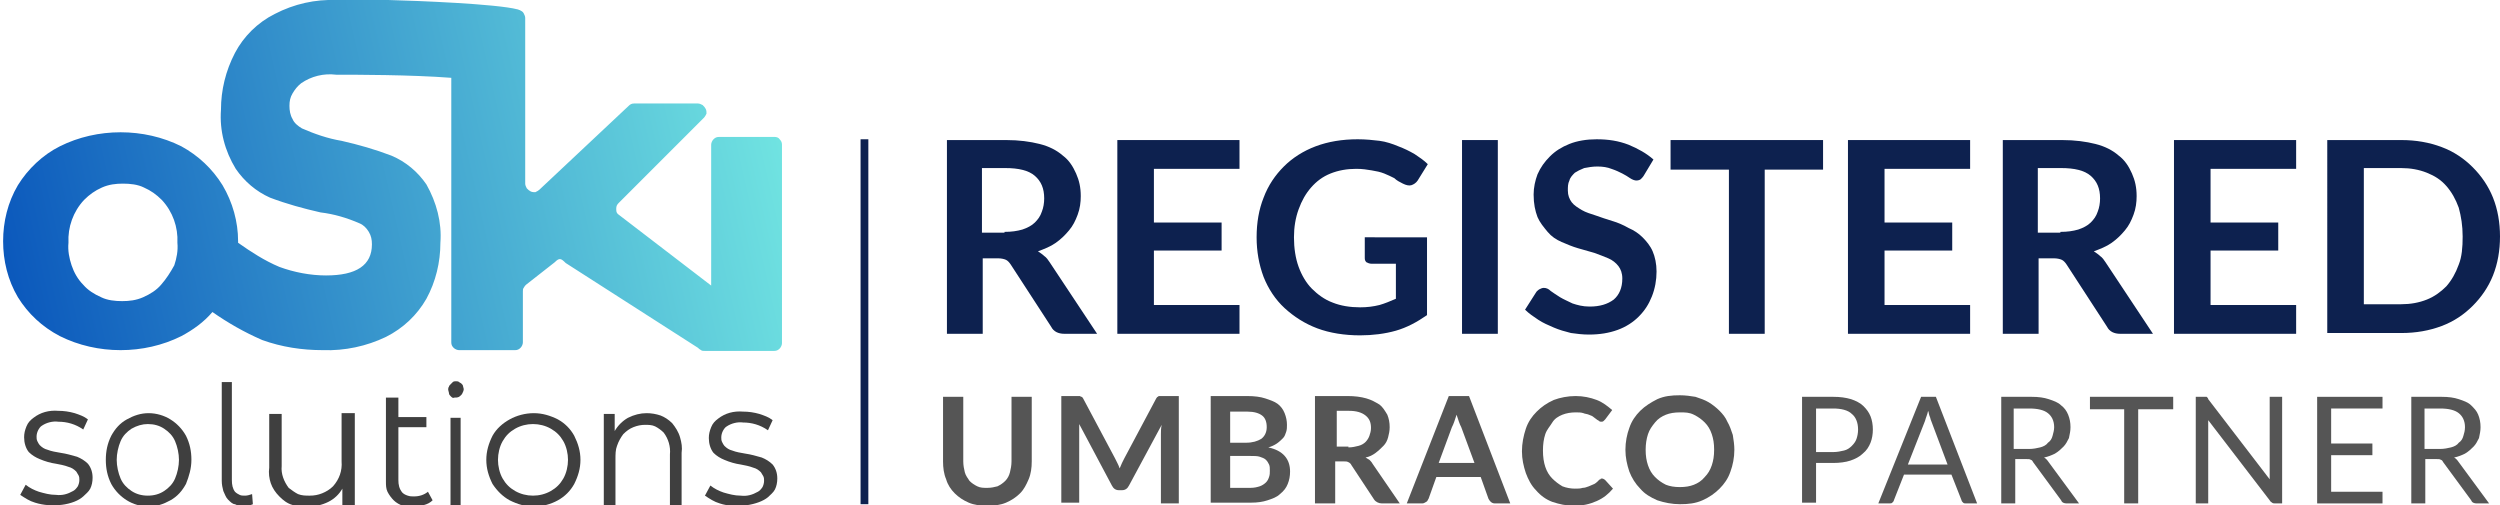
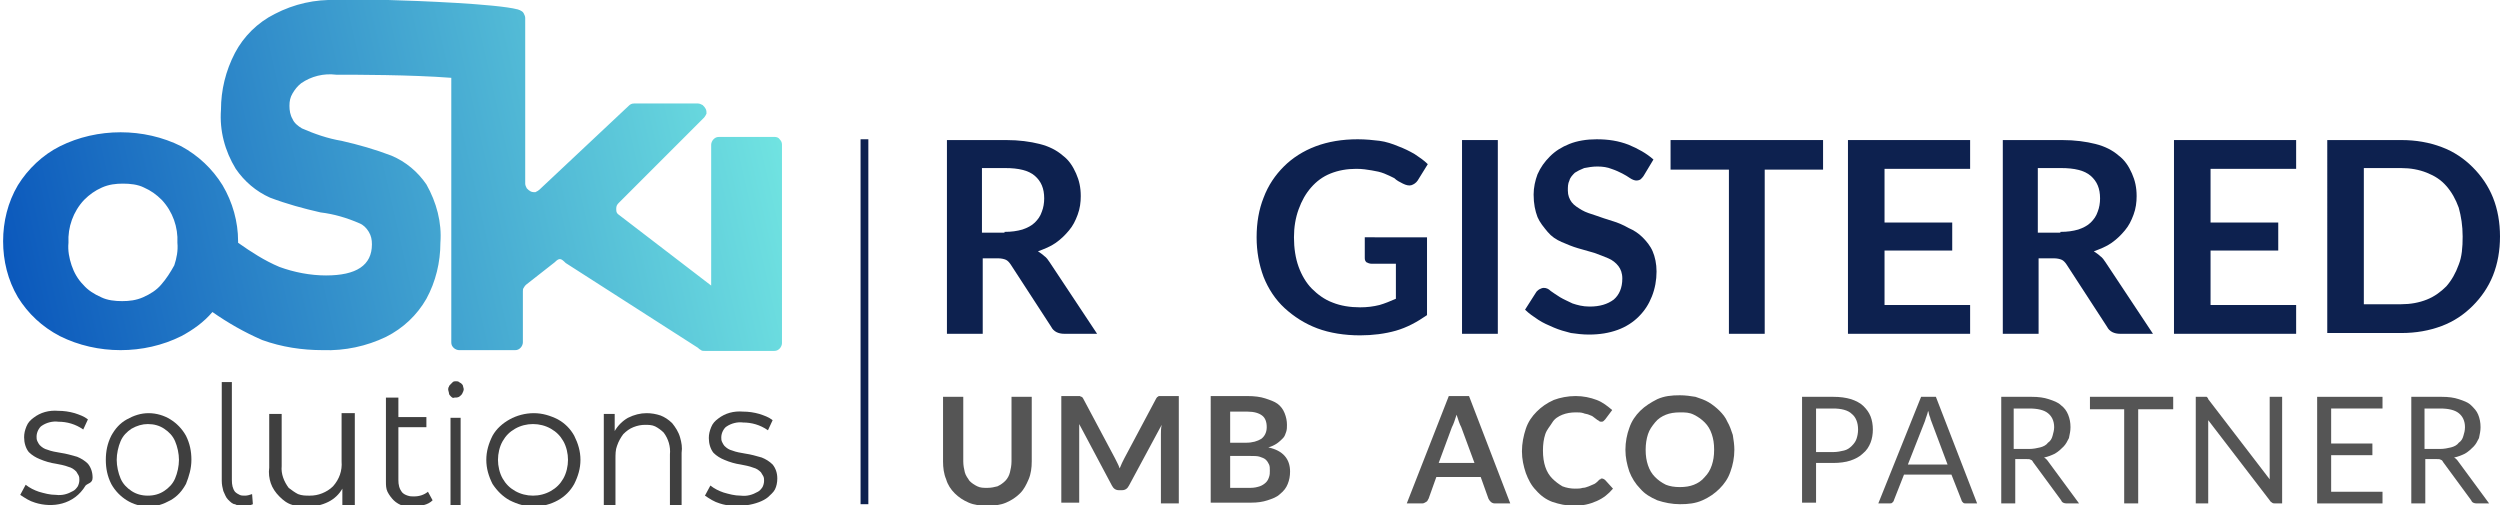
<svg xmlns="http://www.w3.org/2000/svg" version="1.1" id="Layer_1" x="0px" y="0px" viewBox="0 0 321.3 64.9" style="enable-background:new 0 0 321.3 64.9;" xml:space="preserve">
  <style type="text/css">
	.st0{fill:url(#SVGID_1_);}
	.st1{fill:#3F3F3F;}
	.st2{fill:#0D214F;}
	.st3{enable-background:new    ;}
	.st4{fill:#555555;}
</style>
  <linearGradient id="SVGID_1_" gradientUnits="userSpaceOnUse" x1="99.654" y1="-940.112" x2="-9.144" y2="-964.823" gradientTransform="matrix(1 0 0 -1 0 -924.244)">
    <stop offset="0" style="stop-color:#70E3E1" />
    <stop offset="1" style="stop-color:#0049B8" />
  </linearGradient>
  <path class="st0" d="M99.6,17.6h-7.2c-0.3,0-0.5,0.1-0.7,0.3c-0.2,0.2-0.3,0.5-0.3,0.7v18.1l-12-9.2c-0.2-0.2-0.2-0.4-0.2-0.7  s0.1-0.5,0.3-0.7l11-11c0.1-0.1,0.2-0.3,0.3-0.5c0-0.2,0-0.4-0.1-0.6s-0.2-0.3-0.4-0.5c-0.2-0.1-0.4-0.2-0.6-0.2h-8.2  c-0.3,0-0.5,0.1-0.7,0.3L69.3,24.4c-0.1,0.1-0.3,0.2-0.5,0.3c-0.2,0-0.4,0-0.6-0.1s-0.3-0.2-0.5-0.4c-0.1-0.2-0.2-0.4-0.2-0.6V2.3  c0-0.2-0.1-0.4-0.2-0.6S67,1.4,66.8,1.3c-0.1,0-0.2-0.1-0.3-0.1C63.8,0.5,53.7,0.1,49.9,0c-3,0-4.4,0-6.6,0c-2.8-0.1-5.5,0.5-8,1.8  c-2.2,1.1-4,2.9-5.1,5c-1.2,2.3-1.8,4.8-1.8,7.3c-0.2,2.7,0.5,5.3,1.9,7.6c1.1,1.6,2.6,2.9,4.4,3.7c2.1,0.8,4.3,1.4,6.5,1.9  c1.7,0.2,3.4,0.7,5,1.4c0.5,0.2,0.9,0.6,1.2,1.1s0.4,1,0.4,1.6c0,2.7-2,4-5.9,4c-2,0-4.1-0.4-6-1.1c-1.9-0.8-3.6-1.9-5.3-3.1  c0,0,0-0.1,0-0.2c0-2.5-0.7-5-2-7.2c-1.3-2.1-3.1-3.8-5.3-5c-2.4-1.2-5.1-1.8-7.8-1.8s-5.4,0.6-7.8,1.8c-2.2,1.1-4.1,2.9-5.4,5  C1,26,0.4,28.5,0.4,31s0.6,5,1.9,7.2c1.3,2.1,3.1,3.8,5.4,5c2.4,1.2,5.1,1.8,7.8,1.8s5.4-0.6,7.8-1.8c1.5-0.8,2.9-1.8,4-3.1  c2,1.4,4.1,2.6,6.4,3.6c2.5,0.9,5.1,1.3,7.8,1.3c2.8,0.1,5.6-0.5,8.1-1.7c2.2-1.1,4-2.8,5.2-4.9c1.2-2.2,1.8-4.7,1.8-7.2  c0.2-2.6-0.5-5.2-1.8-7.5c-1.1-1.6-2.6-2.9-4.5-3.7c-2.1-0.8-4.2-1.4-6.4-1.9c-1.8-0.3-3.5-0.9-5.1-1.6c-0.5-0.3-1-0.7-1.2-1.2  c-0.3-0.5-0.4-1.1-0.4-1.7s0.1-1.1,0.4-1.6s0.6-0.9,1.1-1.3c1.3-0.9,2.9-1.3,4.5-1.1c2.4,0,9.6,0,14.8,0.4v34c0,0.3,0.1,0.5,0.3,0.7  S58.8,45,59,45h7.2c0.3,0,0.5-0.1,0.7-0.3s0.3-0.5,0.3-0.7v-6.5c0-0.2,0-0.4,0.1-0.5c0.1-0.2,0.2-0.3,0.3-0.4l3.7-2.9  c0.6-0.6,0.8-0.5,1.4,0.1l17,10.9c0.1,0.1,0.2,0.2,0.4,0.3c0.1,0.1,0.3,0.1,0.5,0.1h8.9c0.3,0,0.5-0.1,0.7-0.3s0.3-0.5,0.3-0.7V18.6  c0-0.3-0.1-0.5-0.3-0.7C100.1,17.7,99.8,17.6,99.6,17.6z M20.7,36.6c-0.6,0.7-1.4,1.2-2.3,1.6c-0.9,0.4-1.8,0.5-2.7,0.5  s-1.9-0.1-2.7-0.5c-0.9-0.4-1.7-0.9-2.3-1.6C10,35.9,9.5,35,9.2,34.1s-0.5-1.9-0.4-2.9c-0.1-2,0.6-4,2-5.5c0.7-0.7,1.4-1.2,2.3-1.6  c0.9-0.4,1.8-0.5,2.7-0.5c0.9,0,1.9,0.1,2.7,0.5c0.9,0.4,1.6,0.9,2.3,1.6c1.4,1.5,2.1,3.5,2,5.5c0.1,1-0.1,2-0.4,2.9  C21.9,35,21.4,35.8,20.7,36.6z" />
-   <path class="st1" d="M4.5,64.6c-0.7-0.2-1.3-0.6-1.9-1l0.7-1.3C3.8,62.7,4.4,63,5,63.2c0.7,0.2,1.4,0.4,2.2,0.4  c0.8,0.1,1.5-0.1,2.2-0.5c0.2-0.1,0.4-0.3,0.6-0.6c0.1-0.2,0.2-0.5,0.2-0.8c0-0.2,0-0.4-0.1-0.6s-0.2-0.3-0.3-0.5  c-0.3-0.3-0.6-0.5-1-0.6c-0.5-0.2-1.1-0.3-1.6-0.4c-0.7-0.1-1.4-0.3-2.1-0.6c-0.5-0.2-1-0.5-1.4-0.9c-0.4-0.5-0.6-1.2-0.6-1.9  c0-0.5,0.1-0.9,0.3-1.4s0.5-0.8,0.9-1.1c0.9-0.7,2-1,3.2-0.9c0.7,0,1.4,0.1,2.1,0.3c0.6,0.2,1.2,0.4,1.7,0.8l-0.6,1.3  c-1-0.7-2.1-1-3.2-1c-0.7-0.1-1.5,0.1-2.1,0.5c-0.2,0.1-0.4,0.4-0.5,0.6s-0.2,0.5-0.2,0.8c0,0.2,0,0.4,0.1,0.6s0.2,0.4,0.3,0.5  c0.3,0.3,0.6,0.5,1,0.6c0.5,0.2,1.1,0.3,1.7,0.4c0.7,0.1,1.4,0.3,2.1,0.5c0.5,0.2,1,0.5,1.4,0.9c0.4,0.5,0.6,1.1,0.6,1.8  c0,0.5-0.1,1-0.3,1.4s-0.6,0.7-0.9,1C9.5,64.9,6.7,65.3,4.5,64.6z" />
+   <path class="st1" d="M4.5,64.6c-0.7-0.2-1.3-0.6-1.9-1l0.7-1.3C3.8,62.7,4.4,63,5,63.2c0.7,0.2,1.4,0.4,2.2,0.4  c0.8,0.1,1.5-0.1,2.2-0.5c0.2-0.1,0.4-0.3,0.6-0.6c0.1-0.2,0.2-0.5,0.2-0.8c0-0.2,0-0.4-0.1-0.6s-0.2-0.3-0.3-0.5  c-0.3-0.3-0.6-0.5-1-0.6c-0.5-0.2-1.1-0.3-1.6-0.4c-0.7-0.1-1.4-0.3-2.1-0.6c-0.5-0.2-1-0.5-1.4-0.9c-0.4-0.5-0.6-1.2-0.6-1.9  c0-0.5,0.1-0.9,0.3-1.4s0.5-0.8,0.9-1.1c0.9-0.7,2-1,3.2-0.9c0.7,0,1.4,0.1,2.1,0.3c0.6,0.2,1.2,0.4,1.7,0.8l-0.6,1.3  c-1-0.7-2.1-1-3.2-1c-0.7-0.1-1.5,0.1-2.1,0.5c-0.2,0.1-0.4,0.4-0.5,0.6s-0.2,0.5-0.2,0.8c0,0.2,0,0.4,0.1,0.6s0.2,0.4,0.3,0.5  c0.3,0.3,0.6,0.5,1,0.6c0.5,0.2,1.1,0.3,1.7,0.4c0.7,0.1,1.4,0.3,2.1,0.5c0.5,0.2,1,0.5,1.4,0.9c0.4,0.5,0.6,1.1,0.6,1.8  s-0.6,0.7-0.9,1C9.5,64.9,6.7,65.3,4.5,64.6z" />
  <path class="st1" d="M92.5,64.7c-0.7-0.2-1.3-0.6-1.9-1l0.7-1.3c0.5,0.4,1.1,0.7,1.7,0.9c0.7,0.2,1.4,0.4,2.2,0.4  c0.8,0.1,1.5-0.1,2.2-0.5c0.2-0.1,0.4-0.3,0.6-0.6c0.1-0.2,0.2-0.5,0.2-0.8c0-0.2,0-0.4-0.1-0.6s-0.2-0.3-0.3-0.5  c-0.3-0.3-0.6-0.5-1-0.6c-0.5-0.2-1.1-0.3-1.6-0.4c-0.7-0.1-1.4-0.3-2.1-0.6c-0.5-0.2-1-0.5-1.4-0.9c-0.4-0.5-0.6-1.2-0.6-1.9  c0-0.5,0.1-0.9,0.3-1.4c0.2-0.5,0.5-0.8,0.9-1.1c0.9-0.7,2-1,3.2-0.9c0.7,0,1.4,0.1,2.1,0.3c0.6,0.2,1.2,0.4,1.7,0.8l-0.6,1.3  c-1-0.7-2.1-1-3.2-1c-0.7-0.1-1.5,0.1-2.1,0.5c-0.2,0.1-0.4,0.4-0.5,0.6s-0.2,0.5-0.2,0.8c0,0.2,0,0.4,0.1,0.6s0.2,0.4,0.3,0.5  c0.3,0.3,0.6,0.5,1,0.6c0.5,0.2,1.1,0.3,1.7,0.4c0.7,0.1,1.4,0.3,2.1,0.5c0.5,0.2,1,0.5,1.4,0.9c0.4,0.5,0.6,1.1,0.6,1.8  c0,0.5-0.1,1-0.3,1.4c-0.2,0.4-0.6,0.7-0.9,1C97.5,64.9,94.6,65.4,92.5,64.7z" />
  <path class="st1" d="M16.3,64.3c-0.8-0.5-1.5-1.2-2-2.1c-0.5-1-0.7-2-0.7-3.1s0.2-2.1,0.7-3.1c0.5-0.9,1.1-1.6,2-2.1  s1.8-0.8,2.8-0.8s2,0.3,2.8,0.8s1.5,1.2,2,2.1c0.5,1,0.7,2,0.7,3.1s-0.3,2.1-0.7,3.1c-0.5,0.9-1.1,1.6-2,2.1s-1.8,0.8-2.8,0.8  S17.1,64.8,16.3,64.3L16.3,64.3z M21.1,63.1c0.6-0.4,1.1-0.9,1.4-1.6c0.3-0.7,0.5-1.6,0.5-2.4s-0.2-1.7-0.5-2.4s-0.8-1.2-1.4-1.6  c-0.6-0.4-1.3-0.6-2.1-0.6c-0.7,0-1.4,0.2-2.1,0.6c-0.6,0.4-1.1,0.9-1.4,1.6c-0.3,0.7-0.5,1.6-0.5,2.4s0.2,1.7,0.5,2.4  s0.8,1.2,1.4,1.6c0.6,0.4,1.3,0.6,2.1,0.6S20.5,63.5,21.1,63.1z" />
  <path class="st1" d="M29.3,64.2c-0.3-0.3-0.4-0.7-0.6-1.1c-0.1-0.4-0.2-0.8-0.2-1.3V49.1h1.3v12.6c0,0.6,0.1,1.1,0.4,1.5  c0.2,0.2,0.4,0.3,0.6,0.4s0.4,0.1,0.7,0.1c0.3,0,0.6-0.1,0.9-0.2l0.1,1.3C32.1,65,31.7,65,31.3,65c-0.4,0-0.8,0-1.1-0.2  C29.9,64.8,29.6,64.5,29.3,64.2z" />
  <path class="st1" d="M45.6,53.1v11.8H44v-2.1c-0.4,0.7-1,1.3-1.8,1.7c-0.8,0.4-1.7,0.6-2.6,0.6c-0.7,0.1-1.4,0-2-0.2  c-0.7-0.2-1.2-0.6-1.7-1.1s-0.9-1.1-1.1-1.7s-0.3-1.3-0.2-2v-6.9h1.6v6.7c-0.1,1,0.3,2,0.9,2.8c0.4,0.3,0.8,0.6,1.2,0.8  c0.5,0.2,1,0.2,1.5,0.2c0.6,0,1.1-0.1,1.6-0.3s1-0.5,1.4-0.9c0.8-0.9,1.2-2,1.1-3.2v-6.2H45.6z" />
  <path class="st1" d="M55.6,64.3c-0.3,0.3-0.7,0.5-1.1,0.6s-0.9,0.2-1.3,0.2c-0.5,0.1-1,0-1.4-0.1s-0.9-0.4-1.2-0.7  c-0.3-0.3-0.6-0.7-0.8-1.1c-0.2-0.4-0.2-0.9-0.2-1.3V51.1h1.6v2.5h3.6v1.3h-3.6v6.8c0,0.6,0.1,1.1,0.5,1.6c0.2,0.2,0.4,0.3,0.7,0.4  c0.3,0.1,0.5,0.1,0.8,0.1c0.7,0,1.3-0.2,1.8-0.6L55.6,64.3z" />
  <path class="st1" d="M57.9,50.9c-0.1-0.1-0.2-0.2-0.2-0.4c0-0.1-0.1-0.3-0.1-0.4c0-0.1,0-0.3,0.1-0.4c0-0.1,0.1-0.2,0.2-0.3  s0.2-0.2,0.3-0.3s0.3-0.1,0.4-0.1s0.3,0,0.4,0.1s0.2,0.1,0.3,0.2c0.1,0.1,0.2,0.2,0.2,0.3s0.1,0.3,0.1,0.4c0,0.2-0.1,0.4-0.2,0.6  c-0.1,0.2-0.3,0.3-0.4,0.4c-0.2,0.1-0.4,0.1-0.6,0.1C58.2,51.2,58.1,51.1,57.9,50.9L57.9,50.9z M57.9,53.7h1.3V65h-1.3V53.7z" />
  <path class="st1" d="M65.5,64.3c-0.9-0.5-1.6-1.2-2.2-2.1c-0.5-1-0.8-2-0.8-3.1s0.3-2.1,0.8-3.1c0.5-0.9,1.3-1.6,2.2-2.1  s2-0.8,3.1-0.8s2.1,0.3,3.1,0.8c0.9,0.5,1.6,1.2,2.1,2.1c0.5,1,0.8,2,0.8,3.1s-0.3,2.1-0.8,3.1c-0.5,0.9-1.2,1.6-2.1,2.1  s-2,0.8-3.1,0.8S66.5,64.8,65.5,64.3z M70.8,63.1c0.7-0.4,1.2-0.9,1.6-1.6s0.6-1.6,0.6-2.4s-0.2-1.7-0.6-2.4s-0.9-1.2-1.6-1.6  s-1.5-0.6-2.3-0.6s-1.6,0.2-2.3,0.6c-0.7,0.4-1.2,0.9-1.6,1.6S64,58.3,64,59.1s0.2,1.7,0.6,2.4s0.9,1.2,1.6,1.6s1.5,0.6,2.3,0.6  S70.1,63.5,70.8,63.1z" />
  <path class="st1" d="M86.4,54.4c0.4,0.5,0.8,1.1,1,1.8s0.3,1.3,0.2,2v6.9h-1.5v-6.7c0.1-1-0.2-2-0.8-2.8c-0.3-0.3-0.7-0.6-1.1-0.8  s-0.9-0.2-1.3-0.2c-0.5,0-1,0.1-1.5,0.3s-0.9,0.5-1.3,0.9c-0.3,0.4-0.6,0.9-0.8,1.5c-0.2,0.5-0.2,1.1-0.2,1.7v6.2h-1.5v-12H79v2.2  c0.4-0.7,1-1.3,1.7-1.7c0.8-0.4,1.6-0.6,2.4-0.6c0.6,0,1.2,0.1,1.8,0.3C85.4,53.6,85.9,53.9,86.4,54.4z" />
  <rect x="110.6" y="17.9" class="st2" width="1" height="46.9" />
  <g class="st3">
    <path class="st2" d="M141,42.9h-4.2c-0.8,0-1.4-0.3-1.7-0.9l-5.2-8c-0.2-0.3-0.4-0.5-0.6-0.6c-0.2-0.1-0.6-0.2-1-0.2h-2v9.7h-4.6   V18h7.6c1.7,0,3.1,0.2,4.3,0.5s2.2,0.8,3,1.5c0.8,0.6,1.3,1.4,1.7,2.3s0.6,1.8,0.6,2.9c0,0.8-0.1,1.6-0.4,2.4s-0.6,1.4-1.1,2   c-0.5,0.6-1,1.1-1.7,1.6c-0.7,0.5-1.5,0.8-2.3,1.1c0.3,0.2,0.6,0.4,0.8,0.6c0.3,0.2,0.5,0.5,0.7,0.8L141,42.9z M129.1,29.8   c0.9,0,1.6-0.1,2.3-0.3c0.6-0.2,1.2-0.5,1.6-0.9c0.4-0.4,0.7-0.8,0.9-1.4c0.2-0.5,0.3-1.1,0.3-1.7c0-1.3-0.4-2.2-1.2-2.9   c-0.8-0.7-2.1-1-3.8-1h-3v8.3H129.1z" />
-     <path class="st2" d="M148.3,21.7v6.9h8.7v3.6h-8.7v7h11v3.7h-15.7V18h15.7v3.7H148.3z" />
    <path class="st2" d="M183.4,30.4v10.1c-1.3,0.9-2.6,1.6-4,2c-1.4,0.4-3,0.6-4.6,0.6c-2,0-3.9-0.3-5.5-0.9c-1.6-0.6-3-1.5-4.2-2.6   c-1.2-1.1-2.1-2.5-2.7-4c-0.6-1.6-0.9-3.3-0.9-5.1c0-1.9,0.3-3.6,0.9-5.1c0.6-1.6,1.5-2.9,2.6-4c1.1-1.1,2.5-2,4.1-2.6   c1.6-0.6,3.4-0.9,5.4-0.9c1,0,2,0.1,2.8,0.2s1.7,0.4,2.4,0.7c0.8,0.3,1.4,0.6,2.1,1c0.6,0.4,1.2,0.8,1.7,1.3l-1.3,2.1   c-0.2,0.3-0.5,0.5-0.8,0.6c-0.3,0.1-0.7,0-1.1-0.2c-0.4-0.2-0.8-0.4-1.1-0.7c-0.4-0.2-0.8-0.4-1.3-0.6c-0.5-0.2-1-0.3-1.6-0.4   s-1.2-0.2-2-0.2c-1.2,0-2.3,0.2-3.3,0.6c-1,0.4-1.8,1-2.5,1.8c-0.7,0.8-1.2,1.7-1.6,2.8c-0.4,1.1-0.6,2.3-0.6,3.6   c0,1.4,0.2,2.7,0.6,3.8c0.4,1.1,1,2.1,1.7,2.8s1.6,1.4,2.7,1.8c1,0.4,2.2,0.6,3.5,0.6c0.9,0,1.7-0.1,2.5-0.3   c0.7-0.2,1.4-0.5,2.1-0.8v-4.5h-3.1c-0.3,0-0.5-0.1-0.7-0.2c-0.2-0.2-0.2-0.4-0.2-0.6v-2.6H183.4z" />
    <path class="st2" d="M192.5,42.9h-4.6V18h4.6V42.9z" />
    <path class="st2" d="M211.3,22.5c-0.1,0.2-0.3,0.4-0.4,0.5s-0.3,0.2-0.6,0.2c-0.2,0-0.5-0.1-0.8-0.3c-0.3-0.2-0.6-0.4-1-0.6   s-0.8-0.4-1.4-0.6c-0.5-0.2-1.1-0.3-1.8-0.3c-0.6,0-1.2,0.1-1.7,0.2c-0.5,0.2-0.9,0.4-1.2,0.6c-0.3,0.3-0.6,0.6-0.7,1   c-0.2,0.4-0.2,0.8-0.2,1.3c0,0.6,0.2,1.1,0.5,1.5c0.3,0.4,0.8,0.7,1.3,1c0.5,0.3,1.2,0.5,1.8,0.7s1.4,0.5,2.1,0.7   c0.7,0.2,1.4,0.5,2.1,0.9c0.7,0.3,1.3,0.7,1.8,1.2c0.5,0.5,1,1.1,1.3,1.8c0.3,0.7,0.5,1.6,0.5,2.6c0,1.1-0.2,2.2-0.6,3.2   c-0.4,1-0.9,1.8-1.7,2.6c-0.7,0.7-1.6,1.3-2.7,1.7s-2.3,0.6-3.7,0.6c-0.8,0-1.6-0.1-2.3-0.2c-0.8-0.2-1.5-0.4-2.2-0.7   c-0.7-0.3-1.4-0.6-2-1s-1.2-0.8-1.7-1.3l1.4-2.2c0.1-0.2,0.3-0.3,0.4-0.4c0.2-0.1,0.4-0.2,0.6-0.2c0.3,0,0.6,0.1,0.9,0.4   c0.3,0.2,0.7,0.5,1.2,0.8s1,0.5,1.6,0.8c0.6,0.2,1.3,0.4,2.2,0.4c1.3,0,2.3-0.3,3.1-0.9c0.7-0.6,1.1-1.5,1.1-2.7   c0-0.7-0.2-1.2-0.5-1.6c-0.3-0.4-0.8-0.8-1.3-1s-1.2-0.5-1.8-0.7c-0.7-0.2-1.4-0.4-2.1-0.6s-1.4-0.5-2.1-0.8   c-0.7-0.3-1.3-0.7-1.8-1.3s-1-1.2-1.3-1.9c-0.3-0.8-0.5-1.7-0.5-2.9c0-0.9,0.2-1.8,0.5-2.6c0.4-0.9,0.9-1.6,1.6-2.3   c0.7-0.7,1.5-1.2,2.5-1.6c1-0.4,2.2-0.6,3.5-0.6c1.5,0,2.8,0.2,4.1,0.7c1.2,0.5,2.3,1.1,3.2,1.9L211.3,22.5z" />
    <path class="st2" d="M234.3,21.8h-7.5v21.1h-4.6V21.8h-7.5V18h19.6V21.8z" />
    <path class="st2" d="M242.2,21.7v6.9h8.7v3.6h-8.7v7h11v3.7h-15.7V18h15.7v3.7H242.2z" />
    <path class="st2" d="M276.7,42.9h-4.2c-0.8,0-1.4-0.3-1.7-0.9l-5.2-8c-0.2-0.3-0.4-0.5-0.6-0.6c-0.2-0.1-0.6-0.2-1-0.2h-2v9.7h-4.6   V18h7.6c1.7,0,3.1,0.2,4.3,0.5s2.2,0.8,3,1.5c0.8,0.6,1.3,1.4,1.7,2.3s0.6,1.8,0.6,2.9c0,0.8-0.1,1.6-0.4,2.4s-0.6,1.4-1.1,2   c-0.5,0.6-1,1.1-1.7,1.6c-0.7,0.5-1.5,0.8-2.3,1.1c0.3,0.2,0.6,0.4,0.8,0.6c0.3,0.2,0.5,0.5,0.7,0.8L276.7,42.9z M264.8,29.8   c0.9,0,1.6-0.1,2.3-0.3c0.6-0.2,1.2-0.5,1.6-0.9c0.4-0.4,0.7-0.8,0.9-1.4c0.2-0.5,0.3-1.1,0.3-1.7c0-1.3-0.4-2.2-1.2-2.9   c-0.8-0.7-2.1-1-3.8-1h-3v8.3H264.8z" />
    <path class="st2" d="M284.1,21.7v6.9h8.7v3.6h-8.7v7h11v3.7h-15.7V18h15.7v3.7H284.1z" />
    <path class="st2" d="M321.3,30.4c0,1.8-0.3,3.5-0.9,5s-1.5,2.8-2.6,3.9c-1.1,1.1-2.4,2-4,2.6s-3.3,0.9-5.2,0.9h-9.5V18h9.5   c1.9,0,3.6,0.3,5.2,0.9s2.9,1.5,4,2.6c1.1,1.1,2,2.4,2.6,3.9S321.3,28.6,321.3,30.4z M316.5,30.4c0-1.4-0.2-2.6-0.5-3.7   c-0.4-1.1-0.9-2-1.6-2.8c-0.7-0.8-1.5-1.3-2.5-1.7c-1-0.4-2.1-0.6-3.3-0.6h-4.8v17.5h4.8c1.2,0,2.3-0.2,3.3-0.6s1.8-1,2.5-1.7   c0.7-0.8,1.2-1.7,1.6-2.8C316.4,33,316.5,31.8,316.5,30.4z" />
  </g>
  <g class="st3">
    <path class="st4" d="M126.9,62.7c0.5,0,0.9-0.1,1.3-0.2c0.4-0.2,0.7-0.4,1-0.7c0.3-0.3,0.5-0.7,0.6-1.1c0.1-0.4,0.2-0.9,0.2-1.4   v-8.3h2.6v8.3c0,0.8-0.1,1.6-0.4,2.3c-0.3,0.7-0.6,1.3-1.1,1.8c-0.5,0.5-1.1,0.9-1.8,1.2c-0.7,0.3-1.5,0.4-2.4,0.4   c-0.9,0-1.7-0.1-2.4-0.4c-0.7-0.3-1.3-0.7-1.8-1.2c-0.5-0.5-0.9-1.1-1.1-1.8c-0.3-0.7-0.4-1.5-0.4-2.3v-8.3h2.6v8.3   c0,0.5,0.1,1,0.2,1.4c0.1,0.4,0.4,0.8,0.6,1.1c0.3,0.3,0.6,0.5,1,0.7S126.4,62.7,126.9,62.7z" />
    <path class="st4" d="M151.5,50.9v13.8h-2.3v-8.9c0-0.4,0-0.7,0.1-1.2l-4.2,7.8c-0.2,0.4-0.5,0.6-0.9,0.6h-0.4   c-0.4,0-0.7-0.2-0.9-0.6l-4.2-7.9c0,0.2,0,0.4,0,0.6c0,0.2,0,0.4,0,0.6v8.9h-2.3V50.9h1.9c0.1,0,0.2,0,0.3,0c0.1,0,0.2,0,0.2,0   s0.1,0.1,0.2,0.1s0.1,0.1,0.2,0.2l4.1,7.7c0.1,0.2,0.2,0.4,0.3,0.6c0.1,0.2,0.2,0.4,0.3,0.7c0.1-0.2,0.2-0.5,0.3-0.7   c0.1-0.2,0.2-0.4,0.3-0.6l4.1-7.7c0.1-0.1,0.1-0.2,0.2-0.2c0.1-0.1,0.1-0.1,0.2-0.1s0.1,0,0.2,0c0.1,0,0.2,0,0.3,0H151.5z" />
    <path class="st4" d="M160.3,50.9c0.9,0,1.7,0.1,2.3,0.3c0.6,0.2,1.2,0.4,1.6,0.7c0.4,0.3,0.7,0.7,0.9,1.2c0.2,0.5,0.3,1,0.3,1.5   c0,0.3,0,0.6-0.1,0.9s-0.2,0.6-0.4,0.8s-0.5,0.5-0.8,0.7c-0.3,0.2-0.7,0.4-1.1,0.5c1.9,0.4,2.8,1.5,2.8,3.1c0,0.6-0.1,1.1-0.3,1.6   c-0.2,0.5-0.5,0.9-1,1.3c-0.4,0.4-1,0.6-1.6,0.8c-0.6,0.2-1.3,0.3-2.1,0.3h-5.2V50.9H160.3z M158.1,52.9v4h2c0.9,0,1.5-0.2,2-0.5   c0.4-0.3,0.7-0.8,0.7-1.5c0-0.7-0.2-1.2-0.6-1.5c-0.4-0.3-1-0.5-1.9-0.5H158.1z M160.7,62.7c0.5,0,0.9-0.1,1.2-0.2   c0.3-0.1,0.6-0.3,0.8-0.5c0.2-0.2,0.3-0.4,0.4-0.7c0.1-0.3,0.1-0.5,0.1-0.8c0-0.3,0-0.6-0.1-0.8c-0.1-0.2-0.2-0.4-0.4-0.6   c-0.2-0.2-0.5-0.3-0.8-0.4s-0.7-0.1-1.2-0.1h-2.6v4.1H160.7z" />
-     <path class="st4" d="M179.9,64.7h-2.3c-0.4,0-0.8-0.2-1-0.5l-2.9-4.4c-0.1-0.2-0.2-0.3-0.4-0.4s-0.3-0.1-0.6-0.1h-1.1v5.4h-2.6   V50.9h4.2c0.9,0,1.7,0.1,2.4,0.3s1.2,0.5,1.7,0.8c0.4,0.3,0.7,0.8,1,1.3c0.2,0.5,0.3,1,0.3,1.6c0,0.5-0.1,0.9-0.2,1.3   s-0.3,0.8-0.6,1.1c-0.3,0.3-0.6,0.6-1,0.9c-0.4,0.3-0.8,0.5-1.3,0.6c0.2,0.1,0.3,0.2,0.5,0.3c0.1,0.1,0.3,0.3,0.4,0.5L179.9,64.7z    M173.3,57.5c0.5,0,0.9-0.1,1.3-0.2c0.4-0.1,0.7-0.3,0.9-0.5c0.2-0.2,0.4-0.5,0.5-0.8c0.1-0.3,0.2-0.6,0.2-1c0-0.7-0.2-1.2-0.7-1.6   c-0.5-0.4-1.2-0.6-2.1-0.6h-1.6v4.6H173.3z" />
  </g>
  <g class="st3">
    <path class="st4" d="M194.1,64.7h-2c-0.2,0-0.4-0.1-0.5-0.2c-0.1-0.1-0.2-0.2-0.3-0.4l-1-2.8h-5.7l-1,2.8c-0.1,0.1-0.1,0.3-0.3,0.4   s-0.3,0.2-0.5,0.2h-2l5.4-13.8h2.6L194.1,64.7z M189.5,59.5l-1.7-4.6c-0.1-0.2-0.2-0.4-0.3-0.7c-0.1-0.3-0.2-0.6-0.3-0.9   c-0.1,0.3-0.2,0.6-0.3,0.9c-0.1,0.3-0.2,0.5-0.3,0.7l-1.7,4.6H189.5z" />
  </g>
  <g class="st3">
    <path class="st4" d="M205.9,61.5c0.1,0,0.3,0.1,0.4,0.2l1,1.1c-0.6,0.7-1.2,1.2-2.1,1.6s-1.8,0.6-2.9,0.6c-1,0-1.9-0.2-2.8-0.5   c-0.8-0.3-1.5-0.8-2.1-1.5c-0.6-0.6-1-1.4-1.3-2.2c-0.3-0.9-0.5-1.8-0.5-2.8c0-1,0.2-2,0.5-2.9c0.3-0.9,0.8-1.6,1.4-2.2   c0.6-0.6,1.3-1.1,2.2-1.5c0.8-0.3,1.8-0.5,2.8-0.5c1,0,1.9,0.2,2.7,0.5s1.4,0.8,2,1.3l-0.9,1.2c-0.1,0.1-0.1,0.1-0.2,0.2   c-0.1,0.1-0.2,0.1-0.3,0.1c-0.1,0-0.2,0-0.3-0.1c-0.1-0.1-0.2-0.1-0.3-0.2c-0.1-0.1-0.3-0.2-0.4-0.3s-0.3-0.2-0.6-0.3   c-0.2-0.1-0.5-0.1-0.7-0.2c-0.3-0.1-0.6-0.1-1-0.1c-0.6,0-1.2,0.1-1.7,0.3s-1,0.5-1.3,1s-0.7,0.9-0.9,1.5c-0.2,0.6-0.3,1.3-0.3,2.1   c0,0.8,0.1,1.5,0.3,2.1c0.2,0.6,0.5,1.1,0.9,1.5c0.4,0.4,0.8,0.7,1.3,1c0.5,0.2,1.1,0.3,1.6,0.3c0.4,0,0.7,0,1-0.1   c0.3,0,0.5-0.1,0.8-0.2c0.2-0.1,0.5-0.2,0.7-0.3s0.4-0.3,0.6-0.5c0.1-0.1,0.1-0.1,0.2-0.1C205.7,61.5,205.8,61.5,205.9,61.5z" />
    <path class="st4" d="M222.9,57.8c0,1-0.2,2-0.5,2.8c-0.3,0.9-0.8,1.6-1.4,2.2c-0.6,0.6-1.3,1.1-2.2,1.5s-1.8,0.5-2.9,0.5   c-1,0-2-0.2-2.9-0.5c-0.9-0.4-1.6-0.8-2.2-1.5c-0.6-0.6-1.1-1.4-1.4-2.2c-0.3-0.9-0.5-1.8-0.5-2.8c0-1,0.2-2,0.5-2.8   c0.3-0.9,0.8-1.6,1.4-2.2c0.6-0.6,1.4-1.1,2.2-1.5c0.9-0.4,1.8-0.5,2.9-0.5c0.7,0,1.4,0.1,2,0.2c0.6,0.2,1.2,0.4,1.7,0.7   s1,0.7,1.4,1.1c0.4,0.4,0.8,0.9,1,1.4c0.3,0.5,0.5,1.1,0.7,1.7C222.8,56.5,222.9,57.2,222.9,57.8z M220.3,57.8c0-0.8-0.1-1.4-0.3-2   s-0.5-1.1-0.9-1.5c-0.4-0.4-0.8-0.7-1.4-1s-1.1-0.3-1.8-0.3c-0.7,0-1.3,0.1-1.8,0.3s-1,0.5-1.4,1s-0.7,0.9-0.9,1.5   c-0.2,0.6-0.3,1.3-0.3,2c0,0.8,0.1,1.4,0.3,2c0.2,0.6,0.5,1.1,0.9,1.5s0.8,0.7,1.4,1c0.5,0.2,1.1,0.3,1.8,0.3   c0.7,0,1.3-0.1,1.8-0.3c0.5-0.2,1-0.5,1.4-1c0.4-0.4,0.7-0.9,0.9-1.5S220.3,58.6,220.3,57.8z" />
  </g>
  <g class="st3">
</g>
  <g class="st3">
    <path class="st4" d="M235.6,51c0.9,0,1.6,0.1,2.3,0.3c0.6,0.2,1.2,0.5,1.6,0.9s0.7,0.8,0.9,1.3c0.2,0.5,0.3,1.1,0.3,1.7   c0,0.6-0.1,1.2-0.3,1.7c-0.2,0.5-0.5,1-1,1.4c-0.4,0.4-1,0.7-1.6,0.9c-0.6,0.2-1.4,0.3-2.2,0.3h-2.2v5.1h-1.8V51H235.6z    M235.6,58.1c0.5,0,1-0.1,1.4-0.2c0.4-0.1,0.7-0.3,1-0.6c0.3-0.3,0.5-0.6,0.6-0.9s0.2-0.7,0.2-1.2c0-0.9-0.3-1.6-0.8-2   c-0.5-0.5-1.4-0.7-2.4-0.7h-2.2v5.6H235.6z" />
  </g>
  <g class="st3">
    <path class="st4" d="M254.1,64.7h-1.4c-0.2,0-0.3,0-0.4-0.1s-0.2-0.2-0.2-0.3l-1.3-3.3h-6.1l-1.3,3.3c0,0.1-0.1,0.2-0.2,0.3   c-0.1,0.1-0.2,0.1-0.4,0.1h-1.4l5.5-13.7h1.9L254.1,64.7z M250.3,59.7l-2.1-5.6c-0.1-0.2-0.1-0.4-0.2-0.6c-0.1-0.2-0.1-0.5-0.2-0.7   c-0.1,0.5-0.3,0.9-0.4,1.3l-2.2,5.6H250.3z" />
  </g>
  <g class="st3">
    <path class="st4" d="M267.2,64.7h-1.6c-0.3,0-0.6-0.1-0.7-0.4l-3.6-4.9c-0.1-0.2-0.2-0.3-0.3-0.3c-0.1-0.1-0.3-0.1-0.6-0.1h-1.4   v5.7h-1.8V51h3.9c0.9,0,1.6,0.1,2.2,0.3c0.6,0.2,1.2,0.4,1.6,0.8c0.4,0.3,0.7,0.7,0.9,1.2c0.2,0.5,0.3,1,0.3,1.6   c0,0.5-0.1,0.9-0.2,1.4c-0.2,0.4-0.4,0.8-0.7,1.1c-0.3,0.3-0.6,0.6-1.1,0.9c-0.4,0.2-0.9,0.4-1.4,0.5c0.2,0.1,0.4,0.3,0.6,0.6   L267.2,64.7z M260.8,57.7c0.5,0,1-0.1,1.4-0.2c0.4-0.1,0.8-0.3,1-0.6c0.3-0.2,0.5-0.5,0.6-0.9s0.2-0.7,0.2-1.1   c0-0.8-0.3-1.4-0.8-1.8s-1.3-0.6-2.4-0.6h-2v5.2H260.8z" />
  </g>
  <g class="st3">
    <path class="st4" d="M279.2,52.6h-4.4v12.1h-1.8V52.6h-4.4V51h10.7V52.6z" />
    <path class="st4" d="M293.3,51v13.7h-0.9c-0.1,0-0.3,0-0.4-0.1c-0.1-0.1-0.2-0.1-0.3-0.3l-7.9-10.3c0,0.2,0,0.3,0,0.5   c0,0.2,0,0.3,0,0.4v9.8h-1.6V51h1c0.1,0,0.2,0,0.2,0s0.1,0,0.2,0c0,0,0.1,0.1,0.1,0.1c0,0,0.1,0.1,0.1,0.2l7.9,10.3   c0-0.2,0-0.3,0-0.5s0-0.3,0-0.4V51H293.3z" />
    <path class="st4" d="M306.2,63.2l0,1.5h-8.4V51h8.4v1.5h-6.6v4.5h5.3v1.5h-5.3v4.7H306.2z" />
    <path class="st4" d="M319.9,64.7h-1.6c-0.3,0-0.6-0.1-0.7-0.4l-3.6-4.9c-0.1-0.2-0.2-0.3-0.3-0.3c-0.1-0.1-0.3-0.1-0.6-0.1h-1.4   v5.7h-1.8V51h3.9c0.9,0,1.6,0.1,2.2,0.3c0.6,0.2,1.2,0.4,1.6,0.8s0.7,0.7,0.9,1.2c0.2,0.5,0.3,1,0.3,1.6c0,0.5-0.1,0.9-0.2,1.4   c-0.2,0.4-0.4,0.8-0.7,1.1s-0.6,0.6-1.1,0.9c-0.4,0.2-0.9,0.4-1.4,0.5c0.2,0.1,0.4,0.3,0.6,0.6L319.9,64.7z M313.6,57.7   c0.5,0,1-0.1,1.4-0.2c0.4-0.1,0.8-0.3,1-0.6c0.3-0.2,0.5-0.5,0.6-0.9c0.1-0.3,0.2-0.7,0.2-1.1c0-0.8-0.3-1.4-0.8-1.8   s-1.3-0.6-2.4-0.6h-2v5.2H313.6z" />
  </g>
</svg>